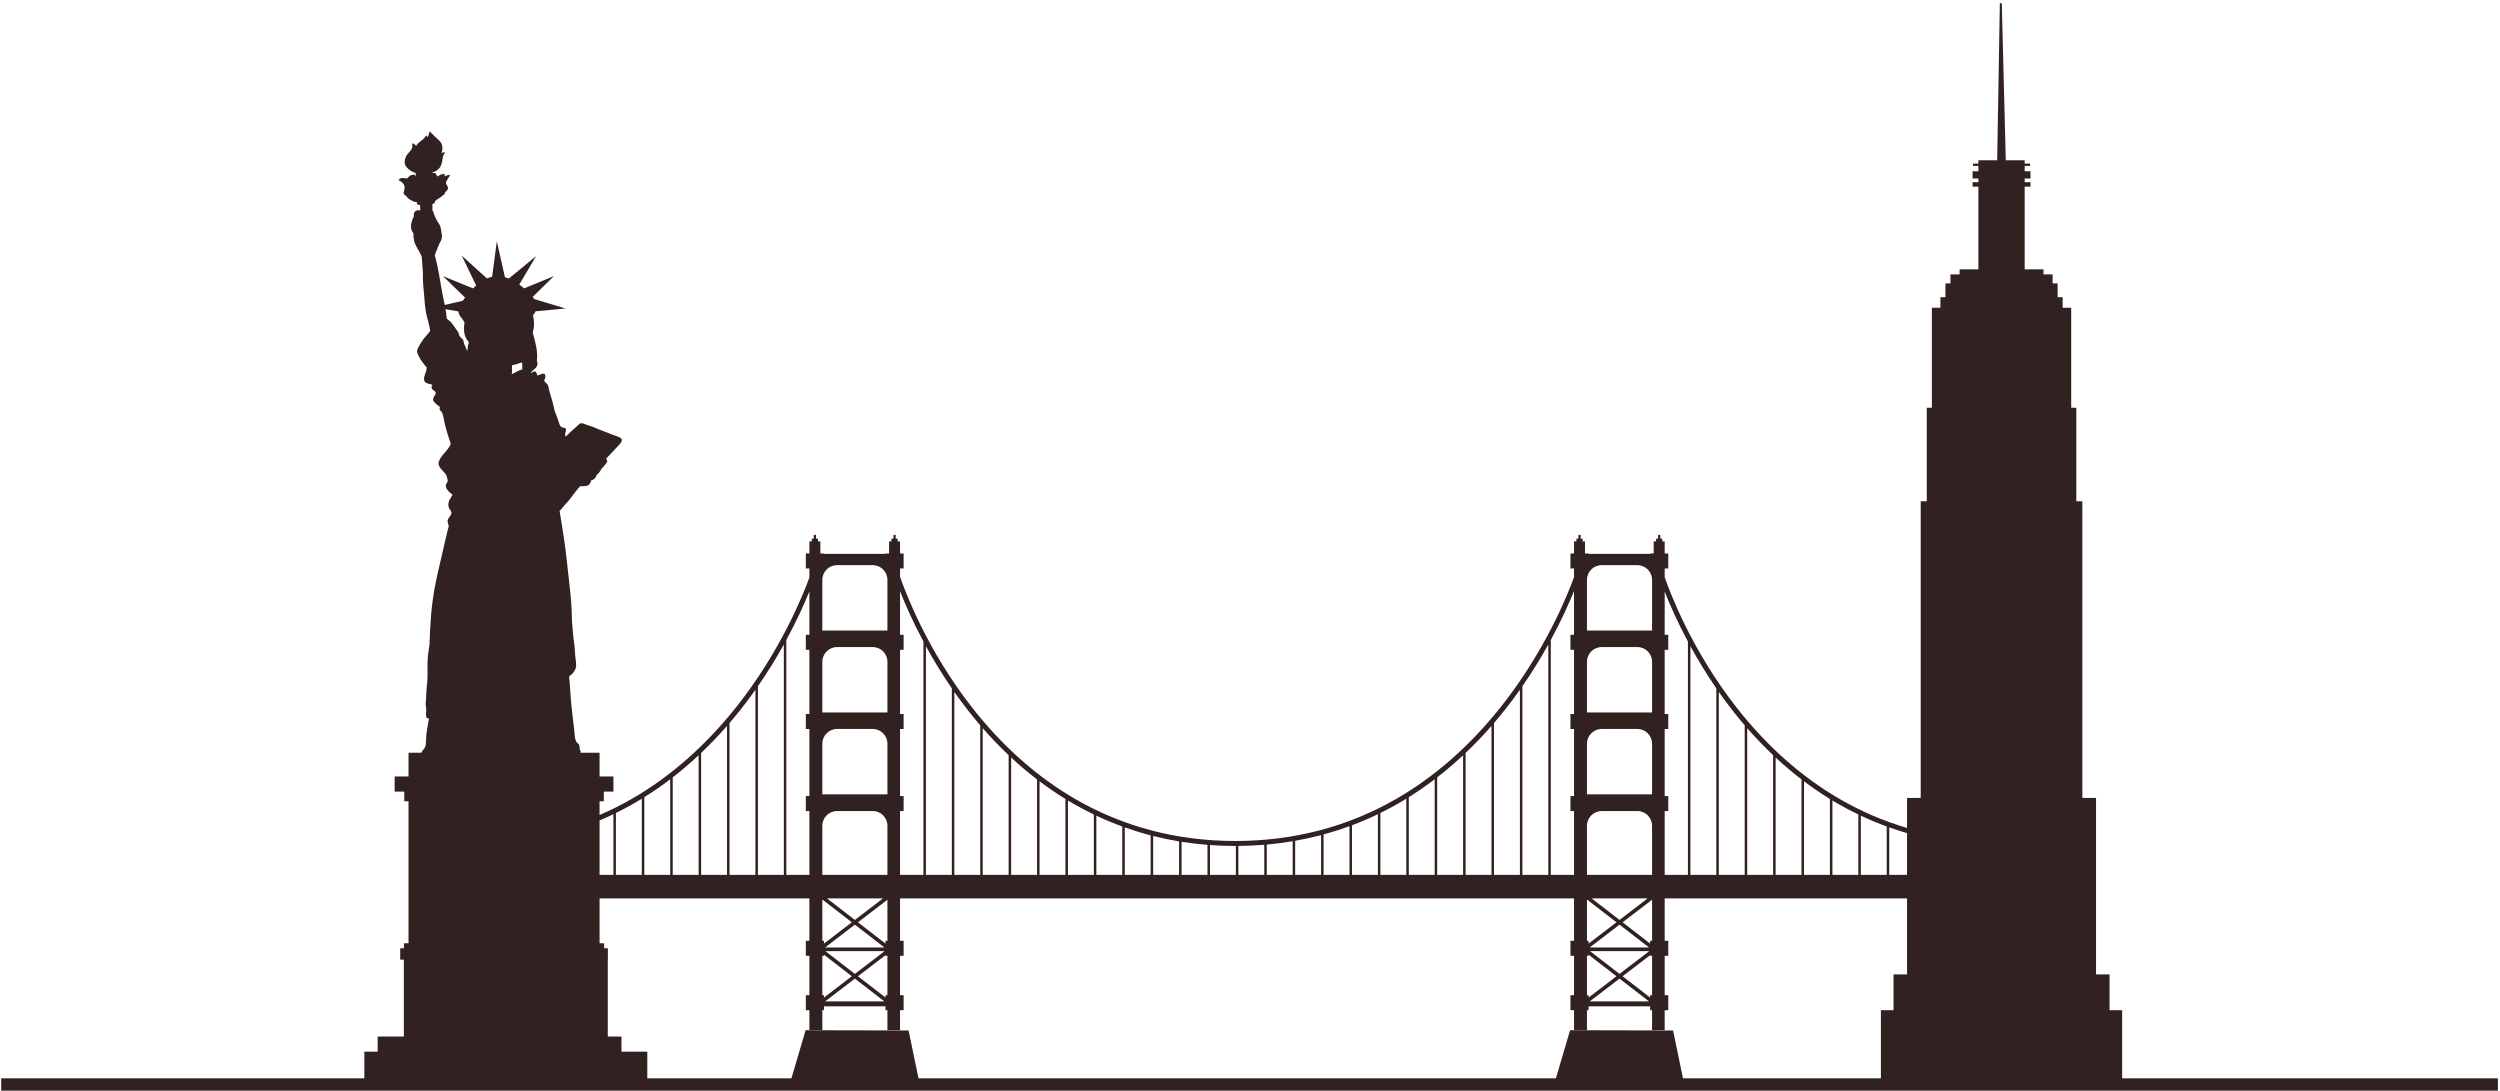
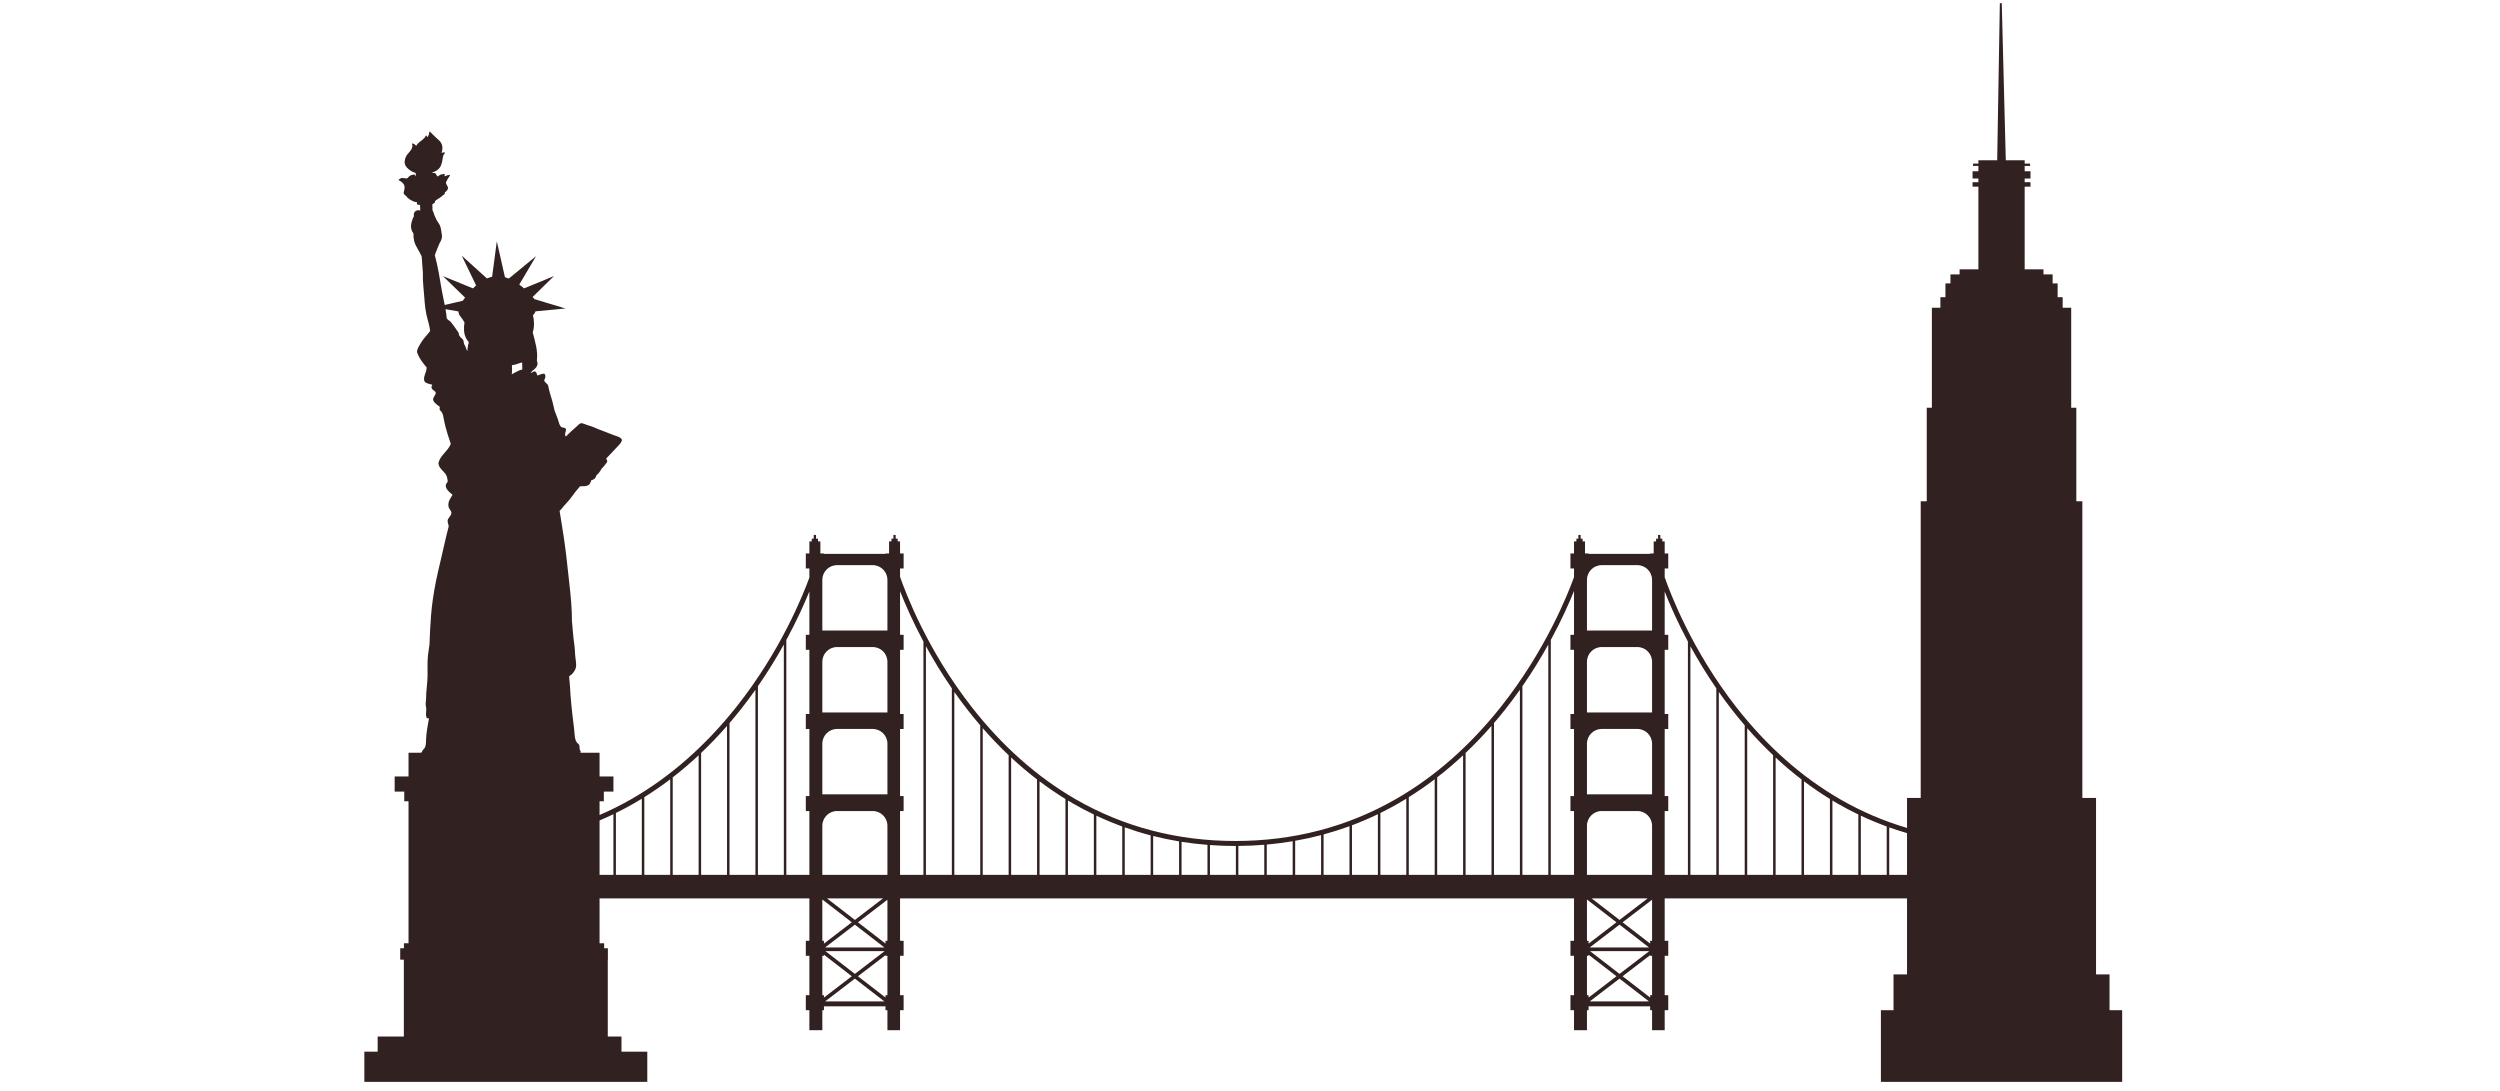
<svg xmlns="http://www.w3.org/2000/svg" width="754" height="329" viewBox="0 0 754 329" fill="none">
-   <path d="M274.032 310.791L242.972 310.716L238.44 326.088L238.361 326.203L245.588 326.22L256.673 326.247L257.832 326.248L258.991 326.251L277.299 326.296L277.22 326.177L274.032 310.791Z" fill="#322121" />
-   <path d="M504.597 310.791L473.537 310.716L469.007 326.088L468.931 326.203L476.155 326.22L487.239 326.247L488.397 326.248L489.557 326.251L507.865 326.296L507.785 326.177L504.597 310.791Z" fill="#322121" />
  <path d="M575.159 263.852H569.792V249.537C571.562 250.167 573.348 250.748 575.159 251.272V263.852ZM569.036 263.852H561.226V246.007C563.783 247.212 566.387 248.304 569.036 249.271V263.852ZM560.47 263.852H552.658V241.428C553.158 241.728 553.654 242.031 554.155 242.32C556.224 243.517 558.332 244.62 560.47 245.651V263.852ZM551.904 263.852H544.091V235.643C546.635 237.556 549.242 239.34 551.904 240.976V263.852ZM543.338 263.852H535.526V228.473C538.056 230.825 540.663 233.027 543.338 235.077V263.852ZM534.771 263.852H526.96V219.623C529.475 222.501 532.082 225.216 534.771 227.761V263.852ZM526.204 263.852H518.394V208.695C519.66 210.499 520.995 212.315 522.412 214.128C523.65 215.716 524.918 217.257 526.204 218.757V263.852ZM517.639 263.852H509.824V194.897C512.015 198.896 514.608 203.204 517.639 207.607V263.852ZM509.072 263.852H502.072V244.615H503.146V240.089H502.072V219.863H503.146V215.337H502.072V195.981H503.146V191.457H502.072V178.423C503.511 182.081 505.804 187.38 509.072 193.504V263.852ZM498.264 179.049V190.172H478.628V174.893C478.628 172.439 480.618 170.448 483.074 170.448H493.819C496.274 170.448 498.264 172.439 498.264 174.893V179.049ZM498.264 203.752V214.876H478.628V199.596C478.628 197.141 480.618 195.151 483.074 195.151H493.819C496.274 195.151 498.264 197.141 498.264 199.596V203.752ZM498.264 228.455V239.579H478.628V224.299C478.628 221.844 480.618 219.853 483.074 219.853H493.819C496.274 219.853 498.264 221.844 498.264 224.299V228.455ZM498.264 253.211V263.852H478.628V249.053C478.628 246.6 480.618 244.608 483.074 244.608H493.819C496.274 244.608 498.264 246.6 498.264 249.053V253.211ZM498.264 283.755H497.68V284.585L489.371 278.167L498.264 271.359V283.755ZM498.264 300.155H497.68V300.86L489.374 294.441L497.68 288.081V288.279H498.264V300.155ZM479.468 302.025L488.444 295.152L497.338 302.025H479.468ZM478.628 300.155V288.279H479.115V287.943L487.519 294.436L479.115 300.871V300.155H478.628ZM480.043 270.956H496.931L488.45 277.451L480.043 270.956ZM497.424 286.853L488.45 293.725L479.554 286.853H497.424ZM479.467 285.751L488.444 278.877L497.338 285.751H479.467ZM478.628 271.293L487.519 278.163L479.115 284.595V283.755H478.628V271.293ZM474.724 191.457H473.648V195.981H474.724V215.337H473.648V219.863H474.724V240.089H473.648V244.615H474.724V263.852H467.723V193.016C470.983 187.001 473.28 181.817 474.724 178.253V191.457ZM466.968 263.852H459.155V206.967C462.182 202.6 464.776 198.339 466.968 194.391V263.852ZM458.403 263.852H450.587V218.069C451.691 216.787 452.776 215.477 453.843 214.133C455.459 212.099 456.975 210.063 458.403 208.044V263.852ZM449.835 263.852H442.023V227.089C444.708 224.536 447.318 221.82 449.835 218.939V263.852ZM441.27 263.852H433.456V234.451C436.128 232.383 438.734 230.165 441.27 227.801V263.852ZM432.702 263.852H424.89V240.423C427.548 238.763 430.158 236.969 432.702 235.036V263.852ZM424.136 263.852H416.323V245.197C418.151 244.299 419.955 243.343 421.734 242.321C422.54 241.859 423.34 241.383 424.136 240.896V263.852ZM415.57 263.852H407.758V248.907C410.406 247.911 413.01 246.795 415.57 245.561V263.852ZM407.002 263.852H399.191V251.668C401.832 250.951 404.439 250.127 407.002 249.188V263.852ZM398.438 263.852H390.624V253.583C393.262 253.115 395.868 252.553 398.438 251.879V263.852ZM389.87 263.852H382.058V254.725C384.695 254.491 387.298 254.148 389.87 253.715V263.852ZM381.304 263.852H373.49V255.136C376.124 255.115 378.728 254.996 381.304 254.784V263.852ZM372.739 263.852H364.926V254.867C367.45 255.049 369.999 255.151 372.58 255.151L372.739 255.148V263.852ZM364.171 263.852H356.36V253.896C358.927 254.303 361.535 254.6 364.171 254.808V263.852ZM355.606 263.852H347.792V252.136C350.362 252.783 352.966 253.328 355.606 253.767V263.852ZM347.038 263.852H339.227V249.537C341.788 250.449 344.391 251.261 347.038 251.951V263.852ZM338.472 263.852H330.659V246.007C333.219 247.212 335.82 248.304 338.472 249.271V263.852ZM329.906 263.852H322.092V241.428C322.59 241.728 323.088 242.029 323.59 242.32C325.66 243.517 327.767 244.62 329.906 245.651V263.852ZM321.338 263.852H313.528V235.643C316.071 237.556 318.674 239.339 321.338 240.976V263.852ZM312.772 263.852H304.96V228.473C307.494 230.824 310.096 233.025 312.772 235.077V263.852ZM304.204 263.852H296.395V219.623C298.91 222.501 301.515 225.216 304.204 227.761V263.852ZM295.639 263.852H287.827V208.696C289.094 210.499 290.431 212.315 291.848 214.128C293.086 215.717 294.352 217.259 295.639 218.759V263.852ZM287.075 263.852H279.262V194.899C281.45 198.899 284.044 203.205 287.075 207.608V263.852ZM278.508 263.852H271.455V244.615H272.532V240.089H271.455V219.863H272.532V215.337H271.455V195.981H272.532V191.457H271.455V178.296C272.892 181.957 275.2 187.308 278.508 193.505V263.852ZM267.647 179.049V190.172H248.015V174.893C248.015 172.439 250.004 170.448 252.46 170.448H263.203C265.659 170.448 267.647 172.439 267.647 174.893V179.049ZM267.647 203.752V214.876H248.015V199.596C248.015 197.141 250.004 195.151 252.46 195.151H263.203C265.659 195.151 267.647 197.141 267.647 199.596V203.752ZM267.647 228.455V239.579H248.015V224.299C248.015 221.844 250.004 219.853 252.46 219.853H263.203C265.659 219.853 267.647 221.844 267.647 224.299V228.455ZM267.647 253.211V263.852H248.015V249.053C248.015 246.6 250.004 244.608 252.46 244.608H263.203C265.659 244.608 267.647 246.6 267.647 249.053V253.211ZM267.647 283.755H267.064V284.585L258.759 278.167L267.647 271.359V283.755ZM267.647 300.155H267.064V300.86L258.759 294.441L267.064 288.081V288.279H267.647V300.155ZM248.854 302.025L257.83 295.152L266.726 302.025H248.854ZM248.015 300.155V288.279H248.499V287.941L256.903 294.436L248.499 300.872V300.155H248.015ZM249.427 270.956H266.315L257.832 277.451L249.427 270.956ZM266.808 286.853L257.832 293.725L248.939 286.853H266.808ZM248.852 285.751L257.83 278.877L266.726 285.751H248.852ZM248.015 271.293L256.903 278.163L248.499 284.596V283.755H248.015V271.293ZM244.108 191.457H243.034V195.981H244.108V215.337H243.034V219.863H244.108V240.089H243.034V244.615H244.108V263.852H237.158V193.016C240.38 187.069 242.663 181.933 244.108 178.373V191.457ZM236.403 263.852H228.59V206.967C231.618 202.6 234.211 198.337 236.403 194.391V263.852ZM227.836 263.852H220.024V218.069C221.124 216.787 222.21 215.477 223.28 214.133C224.892 212.099 226.41 210.063 227.836 208.044V263.852ZM219.27 263.852H211.458V227.089C214.143 224.536 216.75 221.82 219.27 218.94V263.852ZM210.703 263.852H202.892V234.451C205.562 232.383 208.17 230.164 210.703 227.8V263.852ZM202.136 263.852H194.324V240.421C196.987 238.763 199.592 236.969 202.136 235.036V263.852ZM193.571 263.852H185.756V245.197C187.584 244.299 189.39 243.343 191.168 242.321C191.974 241.859 192.774 241.383 193.571 240.896V263.852ZM185.004 263.852H180.827V247.447C182.232 246.851 183.624 246.225 185.004 245.561V263.852ZM154.335 112.889C154.504 112.023 154.418 110.956 154.394 110.135V110.093C154.603 110.211 155.038 110.032 155.204 109.989C155.678 109.872 156.208 109.763 156.642 109.54C156.899 109.411 157.212 109.436 157.462 109.317C157.471 109.536 157.472 109.757 157.49 109.973C157.528 110.455 157.507 110.939 157.528 111.419C156.383 111.687 155.368 112.367 154.335 112.889ZM141.216 103.947C141.116 104.265 141.087 104.572 141.054 104.903C141.019 105.247 140.919 105.595 140.928 105.924C140.572 105.228 140.4 104.363 139.952 103.733C139.891 103.276 139.788 102.536 139.535 102.315C139.123 101.956 138.775 101.689 138.535 101.163L138.451 101.132C138.415 100.824 138.343 100.523 138.252 100.225L138.182 100.153C137.439 99.033 136.628 97.963 135.811 96.897V96.9V96.975L135.675 96.853C135.591 96.773 135.315 96.593 135.078 96.396C134.966 96.251 134.863 96.141 134.786 96.099L134.738 96.031C134.666 95.108 134.528 94.181 134.368 93.252L138.283 93.929C138.28 94.64 138.606 95.119 139.004 95.632V95.633C139.183 95.861 139.368 96.095 139.551 96.359C139.663 96.575 139.788 96.78 139.916 96.971L140.011 97.165L140.078 97.209L140.092 97.229C139.935 98.096 139.895 98.983 139.962 99.836L139.959 99.837L139.962 99.869C140.078 101.267 140.596 102.26 141.322 103.097C141.398 103.389 141.307 103.667 141.216 103.947ZM636.239 304.675V293.883H632.167V240.657H628.038V151.172H626.219V150.109V122.967H624.675V122.224V92.815H622.102V91.897V89.643H620.584V88.952V85.468H619.071V82.761H616.31V81.221H610.642V56.307H612.395V54.96H610.642V53.839H612.395V51.652H610.642V50.052H612.263V49.337H610.642V48.333H604.947L603.734 0.965H603.152L602.352 48.333H596.682V49.337H595.06V50.052H596.682V51.652H594.928V53.839H596.682V54.96H594.928V56.307H596.682V81.221H591.014V82.761H588.254V85.468H586.739V88.952V89.643H585.224V91.897V92.815H582.65V122.224V122.967H581.107V150.109V151.172H579.286V240.657H575.159V249.704C568.103 247.625 561.351 244.733 554.938 241.028C543.334 234.328 532.802 224.977 523.632 213.24C510.346 196.231 503.784 179.028 502.072 174.109V171.453H503.146V166.929H502.072V163.284H501.352V162.467H500.755V161.335H500.072V162.467H499.475V163.284H498.755V166.929H497.68V167.055H479.115V166.929H478.038V163.284H477.319V162.467H476.723V161.335H476.04V162.467H475.442V163.284H474.724V166.929H473.648V171.453H474.724V174.056C472.975 178.909 466.203 196.133 452.663 213.195C443.338 224.944 432.68 234.304 420.984 241.013C406.376 249.393 390.09 253.641 372.58 253.641C355.082 253.641 338.862 249.399 324.371 241.028C312.767 234.328 302.236 224.977 293.067 213.24C279.639 196.053 273.084 178.675 271.455 173.964V171.453H272.532V166.929H271.455V163.284H270.739V162.467H270.139V161.335H269.456V162.467H268.859V163.284H268.142V166.929H267.064V167.055H248.499V166.929H247.424V163.284H246.706V162.467H246.108V161.335H245.426V162.467H244.827V163.284H244.108V166.929H243.034V171.453H244.108V174.192C242.28 179.236 235.506 196.3 222.098 213.195C212.772 224.944 202.116 234.304 190.418 241.013C187.298 242.803 184.095 244.392 180.827 245.804V241.657H182.116V238.748H185.014V234.189H180.827V227.017H175.032L175.099 226.856L175.127 226.539C174.48 225.941 175.127 224.805 174.359 224.297C173.239 223.555 173.327 221.308 173.188 220.168C172.775 216.764 172.351 213.356 172.092 209.936C171.988 208.532 171.939 207.135 171.806 205.732C171.75 205.136 171.658 204.54 171.655 203.943V203.935C172.64 203.423 173.567 202.187 173.731 201.107C173.882 200.113 173.562 198.871 173.491 197.865C173.402 196.633 173.371 195.372 173.183 194.151C172.835 191.896 172.752 189.605 172.5 187.332C172.502 183.525 172.138 179.684 171.704 175.92C171.206 171.593 170.804 167.269 170.175 162.957C169.74 159.989 169.247 157.032 168.77 154.072C169.176 153.745 169.494 153.344 169.811 152.915L169.946 152.743C170.323 152.347 170.688 151.935 171.04 151.512C171.443 151.083 171.838 150.651 172.176 150.159C173.012 148.939 173.974 147.788 174.947 146.651L174.994 146.668C175.744 146.644 177.218 146.728 177.762 146.059C178.034 145.725 178.204 145.299 178.332 144.845C179.216 144.647 179.686 144.167 179.871 143.361C180.348 142.951 180.732 142.541 181.062 142C181.194 141.791 181.4 141.489 181.554 141.185L181.562 141.187L181.743 141.087C182.174 140.513 182.658 140.013 183.058 139.416C183.288 139.075 182.975 138.673 182.851 138.364L182.823 138.305C183.97 137.145 185.051 135.919 186.18 134.741C186.603 134.299 188.223 132.783 187.264 132.253L187.202 132.1C186.426 131.591 185.363 131.384 184.504 131.011C183.15 130.42 181.736 129.983 180.374 129.405C179.931 129.219 179.487 129.025 179.038 128.841L179.03 128.84C178.486 128.619 177.932 128.416 177.368 128.275C176.806 128.135 175.73 127.539 175.171 127.655C174.742 127.744 174.359 128.247 174.06 128.5C172.946 129.453 171.851 130.448 170.824 131.496L170.64 131.689L170.551 131.463L170.5 131.333L170.475 131.261L170.431 131.057L170.428 131.012L170.45 130.748L170.458 130.704C170.478 130.593 170.512 130.468 170.563 130.309C170.668 129.98 170.903 129.319 170.418 129.119C170.04 128.967 170.123 128.989 169.715 128.943C168.751 128.833 168.528 127.22 168.282 126.519C167.968 125.611 167.606 124.725 167.259 123.832C167.127 123.291 167 122.747 166.884 122.199C166.528 120.539 165.903 118.949 165.532 117.289C165.443 116.887 165.39 116.351 165.164 115.996C164.864 115.52 163.715 115.069 164.343 114.187C164.552 113.896 164.534 113.085 164.272 112.804C163.992 112.503 163.135 112.908 162.831 112.971C162.571 113.025 162.182 113.48 161.983 113.048C161.871 112.807 161.834 112.291 161.572 112.14C161.16 111.908 160.936 112.043 160.704 112.216C160.568 112.205 160.416 112.301 160.347 112.407L160.271 112.485L160.027 112.54L160.104 112.471L160.099 112.407L160.1 112.403C160.77 111.429 161.784 111.201 162.084 109.984C162.178 109.6 162.067 109.159 161.914 108.741C162.32 105.971 161.362 102.913 160.663 100.253C161.192 98.641 161.147 96.712 160.763 95.172L160.736 95.083C161.084 94.755 161.307 94.419 161.434 94.072L161.627 93.799L161.635 93.885L170.56 93.043L161.76 90.389V90.387L161.152 90.204C160.96 89.933 160.751 89.671 160.531 89.416L160.656 89.547L167.072 83.272L158.062 86.975C157.616 86.591 157.132 86.205 156.612 85.833L161.64 77.323L161.635 77.331L161.682 77.252L153.451 84.017C153.064 83.852 152.678 83.711 152.288 83.593L149.84 72.772L148.423 83.468L148.339 83.492H148.338L148.223 83.524C148.007 83.58 147.791 83.637 147.583 83.707C147.336 83.787 147.094 83.876 146.859 83.976L140.335 78.075L139.26 77.1L143.599 86.088L143.367 86.309L143.359 86.308C143.126 86.525 142.894 86.747 142.666 86.977L133.587 83.273L140.266 89.759C140.026 90.069 139.795 90.384 139.582 90.705L134.13 91.985C134.072 91.7 134.014 91.416 133.955 91.132L133.948 91.116C133.711 89.969 133.467 88.832 133.275 87.728C132.639 84.084 132.102 80.427 131.116 76.857L131.151 76.855C131.251 76.844 131.42 76.612 131.256 76.595C131.207 76.589 131.955 74.933 132.53 73.441C132.992 72.692 133.375 71.873 133.306 70.988C133.283 70.705 133.223 70.429 133.147 70.153L133.154 70.132C133.09 69.556 132.99 69 132.84 68.44C132.632 67.64 132.008 67.004 131.643 66.276C131.291 65.569 130.963 64.836 130.727 64.083C130.638 63.8 130.61 63.551 130.42 63.461C130.44 62.843 130.44 62.22 130.395 61.617C130.538 61.553 130.663 61.465 130.772 61.356L130.951 61.271C131.067 61.208 131.202 61.039 131.195 60.899L131.166 60.673C131.314 60.596 131.458 60.475 131.6 60.337C131.859 60.092 132.195 59.935 132.503 59.764C132.772 59.613 132.97 59.337 133.252 59.22C133.406 59.157 133.49 59.02 133.51 58.9C133.902 58.783 134.22 58.544 134.175 58.075L134.168 58.044C134.65 57.663 135.247 57.117 135.1 56.528C134.988 56.08 134.422 55.444 134.503 54.951L134.704 54.619C134.918 54.003 135.458 53.432 135.786 52.78L135.71 52.76C135.58 52.771 135.46 52.788 135.346 52.808C135.199 52.809 135.052 52.831 134.886 52.869C134.666 52.919 134.27 53.184 134.088 53.14C134.102 52.971 134.103 52.787 134.082 52.628L134.124 52.513L134.139 52.395C133.698 52.495 133.259 52.592 132.818 52.685L132.798 52.707C132.584 52.816 132.379 52.952 132.18 53.135L131.978 53.231C131.867 53.037 131.724 52.856 131.564 52.687C131.472 52.476 131.376 52.273 131.242 52.217C131.02 52.124 130.763 52.129 130.502 52.197L130.432 51.965C131.24 51.813 131.996 51.309 132.522 50.696C132.947 50.2 133.163 49.488 133.324 48.871C133.556 47.991 133.436 46.872 134.168 46.203L134.198 46.017C133.874 45.895 133.51 45.972 133.156 46.153C133.556 45.168 133.536 43.892 132.999 43.048C132.904 42.899 132.804 42.753 132.696 42.611C131.652 41.637 130.595 40.673 129.614 39.64L129.543 39.708L129.554 39.719L129.508 39.775C129.392 40.116 129.416 40.423 129.267 40.787C129.174 41.009 129.024 41.217 128.86 41.419C128.832 41.231 128.756 41.045 128.628 40.86L128.416 40.953C128.014 41.925 126.84 42.463 126.07 43.252L126.071 43.244L126.05 43.269C125.912 43.412 125.786 43.559 125.68 43.723L125.546 44.005C125.431 43.873 125.306 43.753 125.176 43.651L125.01 43.524L124.879 43.443L124.799 43.392L124.654 43.331L124.57 43.295L124.432 43.273L124.355 43.261L124.356 43.267L124.316 43.263L124.299 43.235L124.271 43.401C124.759 44.623 123.6 45.692 122.884 46.54C122.404 47.108 122.139 47.861 122.067 48.603L122.059 48.568C122.044 48.705 122.034 48.841 122.034 48.975C122.028 50.42 123.951 51.783 125.351 52.163C125.36 52.519 125.403 52.867 125.466 53.213C125.259 52.896 125.016 52.561 124.764 52.637L124.48 52.729C124.036 52.736 123.572 52.979 123.224 53.387C123.095 53.495 122.972 53.612 122.871 53.744C122.782 53.86 122.416 53.817 122.031 53.759C121.866 53.716 121.702 53.689 121.535 53.684C121.366 53.661 121.223 53.652 121.13 53.667L120.862 53.799C120.68 53.868 120.5 53.971 120.32 54.116L120.27 54.169L120.199 54.303C120.905 54.685 121.671 55.164 121.93 55.919C122.212 56.747 121.827 57.473 121.714 58.249C121.918 58.669 122.134 58.944 122.543 59.132L122.546 59.144C122.888 59.844 124.043 60.449 124.723 60.753C125.052 60.9 125.418 60.968 125.796 60.985C125.722 61.149 125.712 61.321 125.768 61.528C125.844 61.807 126.331 61.809 126.676 61.788C126.687 62.047 126.702 62.307 126.723 62.568C126.742 62.828 126.726 63.161 126.752 63.468C126.619 63.453 126.484 63.44 126.366 63.424C126.243 63.407 126.13 63.408 126.015 63.417L125.902 63.435L125.776 63.453L125.807 63.457C125.052 63.637 124.603 64.404 124.871 65.199L124.751 65.356L124.692 65.492C124.4 65.987 124.251 66.64 124.111 67.121C124.007 67.488 123.956 67.871 123.959 68.253C123.96 68.62 124.014 68.984 124.124 69.331L124.158 69.424C124.202 69.556 124.258 69.683 124.322 69.807L124.384 69.932C124.471 70.083 124.564 70.229 124.674 70.365L124.69 70.377C124.663 71.124 124.723 71.875 124.895 72.629C125.283 74.295 126.49 75.7 127.15 77.288C127.266 78.028 127.302 78.791 127.342 79.583C127.382 80.411 127.462 81.237 127.532 82.063C127.532 82.204 127.539 82.347 127.535 82.489C127.464 84.907 127.806 87.333 127.972 89.749C128.124 91.932 128.343 94.203 128.967 96.307C129.223 97.161 129.402 98.033 129.595 98.901C129.647 99.212 129.696 99.523 129.739 99.833C129.498 100.159 129.236 100.471 128.972 100.783C128.294 101.583 127.584 102.361 127.047 103.256C126.692 103.839 125.542 105.561 125.81 106.317C126.282 107.64 127.102 108.933 128.079 110.103L128.054 110.089C128.251 110.328 128.454 110.561 128.666 110.788C128.771 112.283 127.335 113.836 128.11 115.121C128.352 115.523 129.122 115.681 129.51 115.812C129.815 115.916 130.511 115.968 130.348 116.184C129.955 116.692 130.155 117.365 130.696 117.675C132.199 118.532 130.968 119.1 130.627 120.3C130.408 121.06 131.875 122.189 132.39 122.489L132.564 122.639L132.59 122.696L132.632 122.807L132.638 122.881L132.635 122.985L132.622 123.085L132.599 123.203H132.6C132.564 123.399 132.542 123.593 132.735 123.759C133.038 124.016 133.236 124.288 133.38 124.577C133.6 125.025 133.691 125.52 133.787 126.075L133.838 126.347C134.122 127.927 134.535 129.445 135.002 130.944L134.996 130.953L135.114 131.307C135.384 132.164 135.667 133.017 135.963 133.868C135.859 134.135 135.734 134.387 135.586 134.632L135.439 134.857C135.332 135.023 135.223 135.188 135.106 135.347L134.888 135.617C134.771 135.763 134.656 135.908 134.538 136.049C134.407 136.2 134.278 136.352 134.147 136.503L133.918 136.767L133.916 136.775C133.239 137.561 132.602 138.372 132.302 139.359L132.291 139.443L132.284 139.432L132.274 139.592L132.255 139.84L132.286 140.017L132.339 140.276L132.42 140.48L132.506 140.689C132.575 140.82 132.65 140.943 132.731 141.052C133.068 141.513 133.418 141.913 133.83 142.313C134.714 143.175 134.883 143.889 135.03 145.071L135.08 145.153C134.928 145.384 134.78 145.617 134.635 145.857C133.864 147.132 135.575 148.479 136.488 149.232C136.235 149.672 135.975 150.111 135.702 150.537C135.367 151.057 135.211 151.805 135.226 152.413C135.267 154.061 137.06 154.019 135.546 155.96C135.151 156.465 134.878 156.831 135.036 157.476C135.138 157.884 135.236 158.3 135.338 158.713C134.399 162.273 133.652 165.917 132.791 169.496C131.872 173.315 131.048 177.104 130.51 180.995C130.072 184.136 129.848 187.265 129.696 190.412V190.404L129.694 190.495C129.639 191.652 129.592 192.811 129.554 193.975C129.548 194.108 129.542 194.244 129.535 194.377C129.38 195.433 129.206 196.489 129.086 197.547C128.858 199.561 128.963 201.631 128.958 203.655C128.951 205.917 128.495 208.297 128.51 210.591C128.472 210.988 128.434 211.393 128.427 211.784L128.386 211.992C128.334 212.556 128.495 213.127 128.554 213.683C128.638 214.467 128.294 215.423 128.606 216.155C128.615 216.279 128.626 216.404 128.644 216.528L128.78 216.624C128.967 216.651 129.172 216.655 129.379 216.648C129.028 218.804 128.543 220.992 128.494 223.171C128.471 224.159 128.486 225.332 127.704 226.028C127.488 226.22 127.33 226.479 127.256 226.755L127.05 227.017H123.212V234.189H119.026V238.748H121.923V241.657H123.212V284.489H121.83V285.995H120.708V289.44H121.8V312.616H113.9V315.356V317.176H109.887V326.296H195.223V317.176H187.439V315.356V312.616H183.304V289.44H183.335V285.995H182.212V284.489H180.827V270.956H244.108V283.755H243.034V288.279H244.108V300.155H243.034V304.681H244.108V310.713H245.344H247.424H248.015V304.681H248.499V303.513H267.064V304.681H267.647V310.713H268.142H270.318H271.455V304.681H272.532V300.155H271.455V288.279H272.532V283.755H271.455V270.956H372.738H373.49H474.724V283.755H473.648V288.279H474.724V300.155H473.648V304.681H474.724V310.713H475.96H478.038H478.628V304.681H479.115V303.513H497.68V304.681H498.264V310.713H498.755H500.932H502.072V304.681H503.146V300.155H502.072V288.279H503.146V283.755H502.072V270.956H575.159V293.135V293.883H571.084V303.82V304.675H567.278V326.296H581.526H582.155H590.351H591.032H616.291H616.92H625.115H625.799H640.047V304.675H636.239Z" fill="#322121" />
-   <path d="M753.37 328.941V325.229H0.364V328.941H753.37Z" fill="#322121" />
</svg>